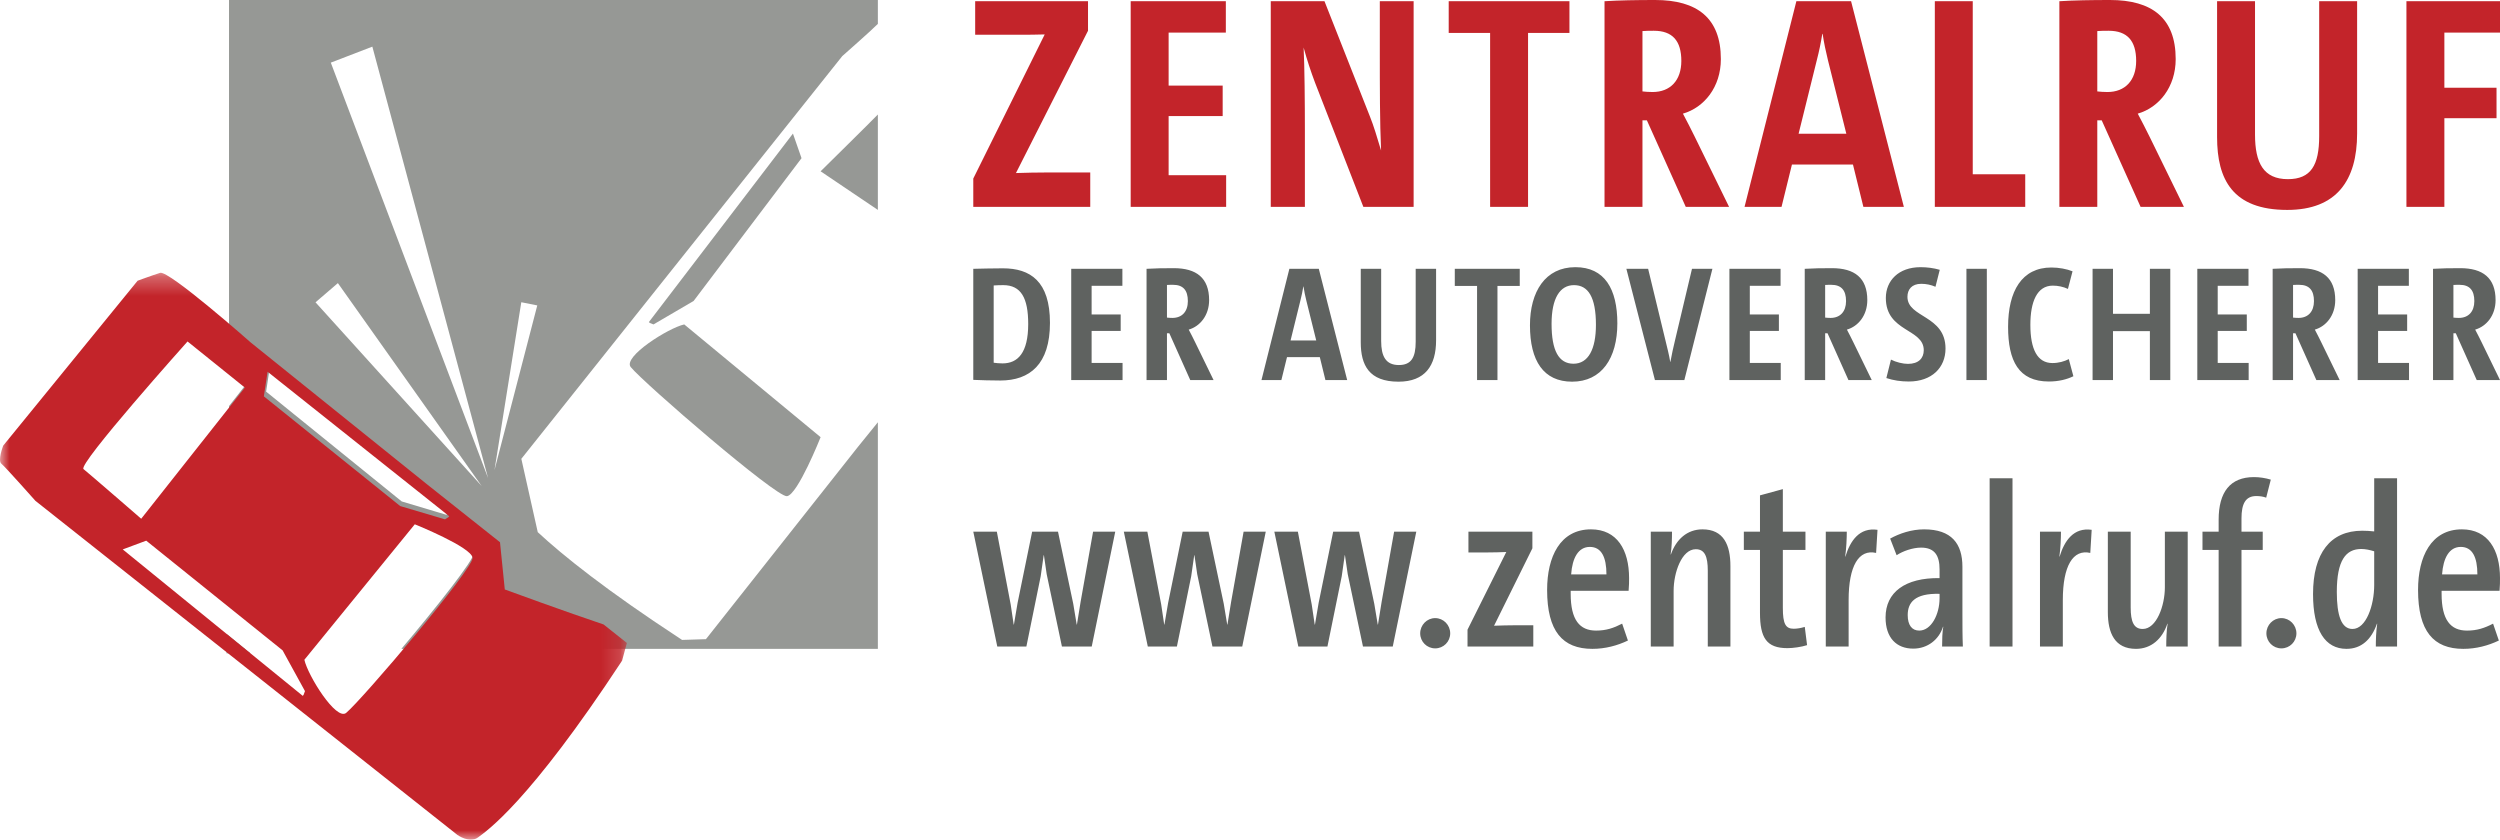
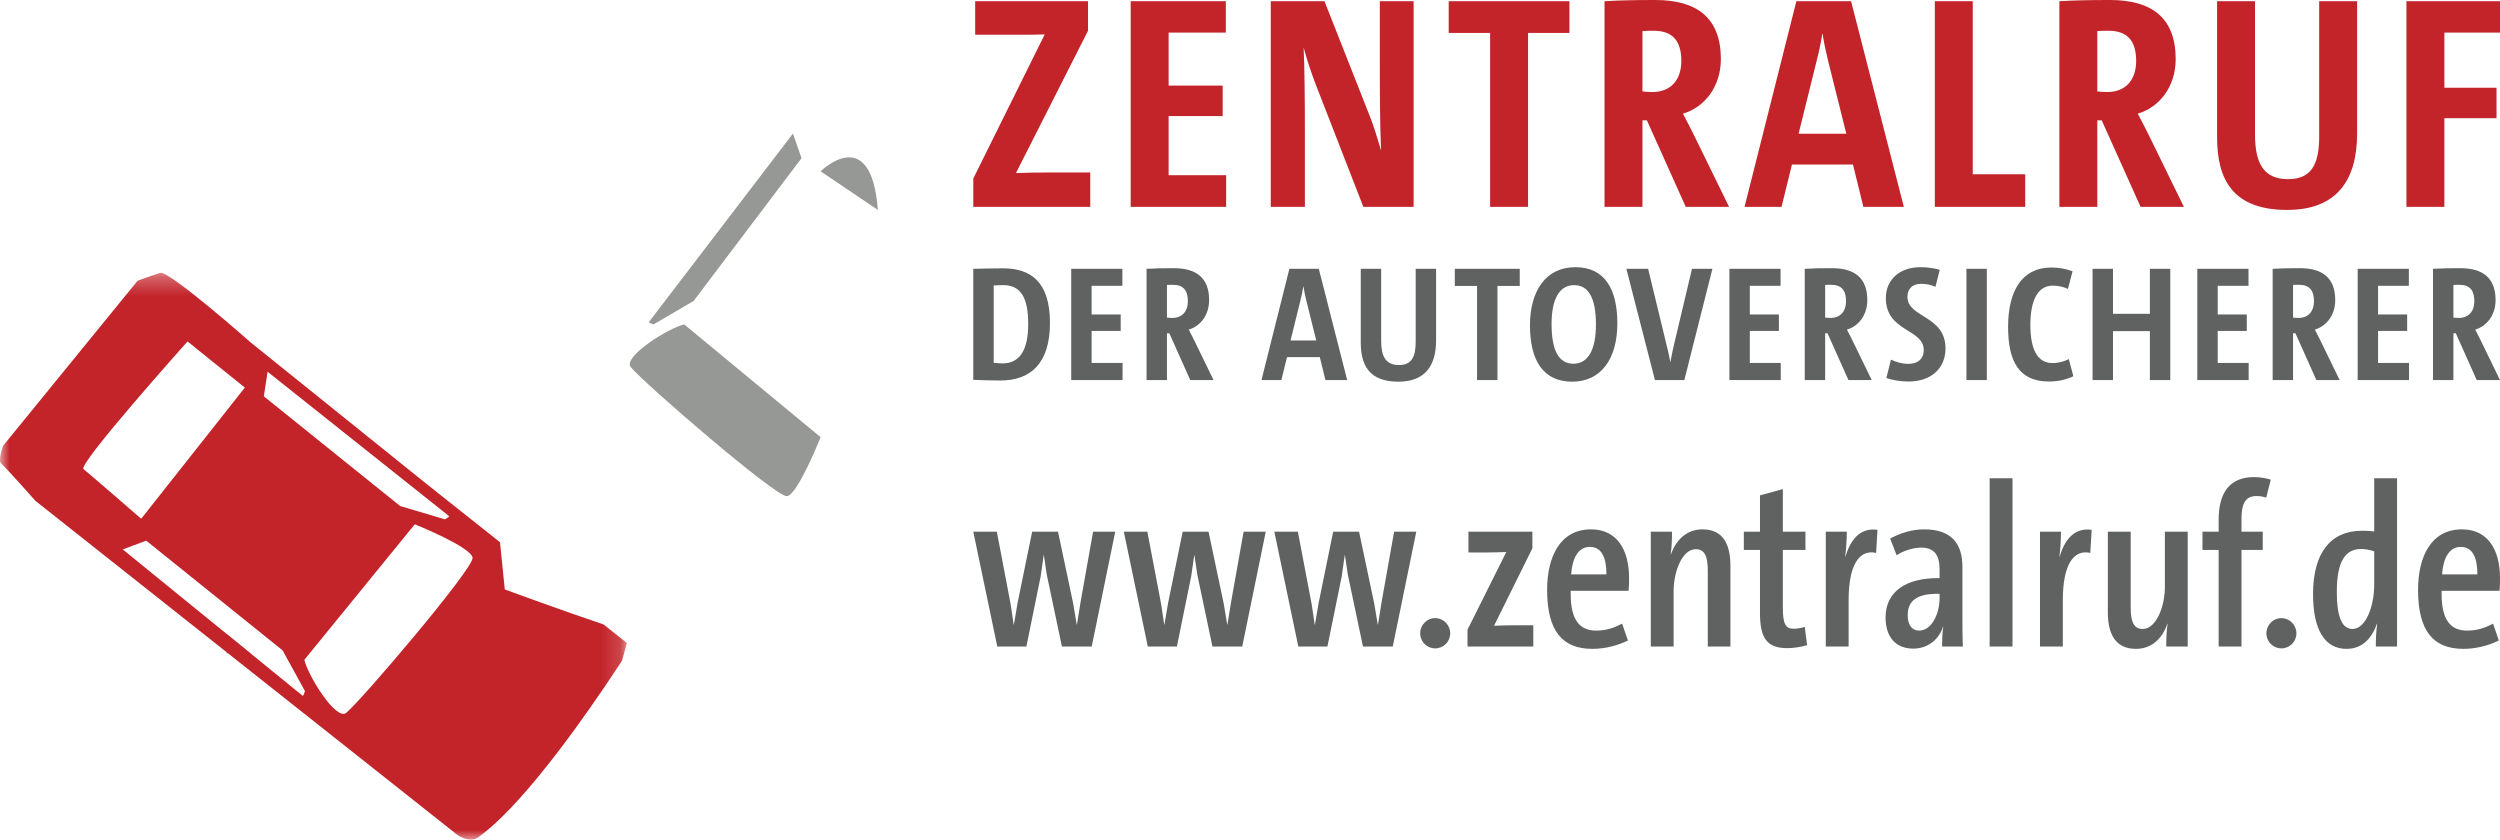
<svg xmlns="http://www.w3.org/2000/svg" xmlns:xlink="http://www.w3.org/1999/xlink" width="131px" height="44px" viewBox="0 0 131 44">
  <title>Logo_Zentralruf.de_RGB_positiv</title>
  <desc>Created with Sketch.</desc>
  <defs>
    <polygon id="path-1" points="0 0.293 32.849 0.293 32.849 30 0 30" />
  </defs>
  <g id="Symbols" stroke="none" stroke-width="1" fill="none" fill-rule="evenodd">
    <g id="Assets/Logo-Zentralruf.de">
      <g id="Logo_Zentralruf.de_RGB_positiv">
-         <path d="M46,11 L46,6 C45.645,6.371 43,8.976 43,8.976 L46,11" id="Fill-1" fill="#969895" />
+         <path d="M46,11 C45.645,6.371 43,8.976 43,8.976 L46,11" id="Fill-1" fill="#969895" />
        <polyline id="Fill-2" fill="#969895" points="36.345 15.771 42 8.289 41.55 7 34 16.878 34.05 16.922 34.243 17 36.345 15.771" />
        <path d="M33.052,19.236 C33.738,20.079 40.671,26.061 41.234,26 C41.796,25.939 43,22.908 43,22.908 L35.854,17 C35.02,17.186 32.618,18.702 33.052,19.236" id="Fill-3" fill="#969895" />
-         <path d="M25.911,24.633 L27.316,15.837 L28.153,16.004 L25.911,24.633 Z M17.334,3.282 L19.511,2.444 L25.576,25.052 L17.334,3.282 Z M16.533,15.841 L17.705,14.835 L25.241,25.47 L16.533,15.841 Z M23.562,26.86 L23.385,26.974 L21.051,26.276 L13.945,20.522 L14.14,19.23 L23.604,26.809 L23.562,26.86 Z M46,1.253 L46,0 L12,0 L12,19.288 L12.955,20.061 L12,21.278 L12,31.479 L14.922,33.845 L15.006,34 L16.331,34 L21.811,27.233 C21.811,27.233 24.763,28.43 24.822,28.989 C24.856,29.318 22.854,31.84 21.032,34 L46,34 L46,22.127 L44.969,23.4 L36.991,33.492 L35.741,33.532 C31.764,30.935 29.488,29.1 28.178,27.885 L27.318,24.042 L44.134,2.941 C44.134,2.941 45.612,1.639 46,1.253 Z" id="Fill-4" fill="#969895" />
        <g id="Group-8" transform="translate(0, 14)">
          <mask id="mask-2" fill="white">
            <use xlink:href="#path-1" />
          </mask>
          <g id="Clip-6" />
          <polyline id="Fill-5" fill="#939793" mask="url(#mask-2)" points="11.869 19.212 11.869 20.234 13.125 20.234 11.869 19.212" />
          <path d="M18.139,23.355 C17.616,23.786 16.131,21.4 15.949,20.572 L21.735,13.473 C21.735,13.473 24.704,14.669 24.763,15.228 C24.822,15.786 18.965,22.674 18.139,23.355 Z M15.907,22.411 L15.865,22.463 L6.432,14.789 L7.662,14.331 L14.808,20.079 L15.981,22.215 L15.907,22.411 Z M9.827,3.893 L12.83,6.309 L7.399,13.182 C7.399,13.182 4.687,10.83 4.376,10.58 C4.065,10.33 9.827,3.893 9.827,3.893 Z M14.021,5.479 L23.538,13.05 L23.496,13.101 L23.319,13.214 L20.971,12.518 L13.826,6.769 L14.021,5.479 Z M31.626,18.721 C29.767,18.103 26.451,16.888 26.451,16.888 L26.2,14.413 L22.415,11.409 L13.155,3.96 C13.155,3.96 8.846,0.152 8.391,0.297 C7.935,0.442 7.211,0.71 7.211,0.71 L0.167,9.352 C0.167,9.352 -0.133,10.133 0.071,10.297 C0.274,10.46 1.855,12.243 1.855,12.243 L23.973,29.754 C23.973,29.754 24.612,30.21 25.049,29.88 C25.487,29.551 27.69,28.087 32.596,20.621 L32.849,19.691 L31.626,18.721 Z" id="Fill-7" fill="#C3242A" mask="url(#mask-2)" />
        </g>
        <path d="M55.018,16.918 C55.018,14.734 53.985,14.06 52.55,14.06 C51.989,14.06 51.374,14.078 51,14.086 L51,19.905 C51.436,19.922 51.9,19.939 52.417,19.939 C53.967,19.939 55.018,19.085 55.018,16.918 Z M53.878,16.978 C53.878,18.489 53.334,19.042 52.532,19.042 C52.372,19.042 52.185,19.024 52.069,19.007 L52.069,14.958 C52.194,14.95 52.381,14.941 52.568,14.941 C53.504,14.941 53.878,15.614 53.878,16.978 Z M58.822,19.914 L58.822,19.016 L57.201,19.016 L57.201,17.341 L58.724,17.341 L58.724,16.478 L57.201,16.478 L57.201,14.976 L58.813,14.976 L58.813,14.086 L56.132,14.086 L56.132,19.914 L58.822,19.914 Z M63.59,19.914 L62.627,17.937 C62.521,17.721 62.405,17.488 62.289,17.272 C62.886,17.099 63.358,16.521 63.358,15.727 C63.358,14.561 62.69,14.052 61.505,14.052 C60.979,14.052 60.489,14.06 60.079,14.086 L60.079,19.914 L61.149,19.914 L61.149,17.462 L61.273,17.462 L62.369,19.914 L63.59,19.914 Z M62.244,15.778 C62.244,16.331 61.933,16.659 61.434,16.659 C61.327,16.659 61.211,16.65 61.149,16.642 L61.149,14.932 C61.255,14.924 61.362,14.924 61.469,14.924 C61.995,14.924 62.244,15.208 62.244,15.778 Z M70.592,19.914 L69.105,14.086 L67.563,14.086 L66.102,19.914 L67.144,19.914 L67.439,18.713 L69.158,18.713 L69.452,19.914 L70.592,19.914 Z M68.971,17.842 L67.625,17.842 L68.142,15.744 C68.205,15.502 68.258,15.243 68.294,15.01 L68.303,15.01 C68.338,15.252 68.392,15.511 68.454,15.761 L68.971,17.842 Z M75.251,17.833 L75.251,14.086 L74.182,14.086 L74.182,17.911 C74.182,18.731 73.95,19.128 73.3,19.128 C72.614,19.128 72.373,18.67 72.373,17.868 L72.373,14.086 L71.304,14.086 L71.304,17.937 C71.304,19.137 71.741,20 73.282,20 C74.672,20 75.251,19.163 75.251,17.833 Z M79.635,14.984 L79.635,14.086 L76.231,14.086 L76.231,14.984 L77.398,14.984 L77.398,19.914 L78.467,19.914 L78.467,14.984 L79.635,14.984 Z M84.749,16.944 C84.749,15.139 84.081,14 82.549,14 C80.972,14 80.17,15.286 80.17,17.047 C80.17,18.912 80.883,20 82.379,20 C83.921,20 84.749,18.774 84.749,16.944 Z M83.627,17.021 C83.627,18.299 83.226,19.059 82.451,19.059 C81.676,19.059 81.302,18.368 81.302,16.97 C81.302,15.632 81.738,14.941 82.477,14.941 C83.217,14.941 83.627,15.563 83.627,17.021 Z M89.73,14.086 L88.66,14.086 L87.779,17.799 C87.681,18.196 87.601,18.575 87.529,18.964 L87.52,18.964 C87.467,18.627 87.351,18.17 87.271,17.842 L86.362,14.086 L85.222,14.086 L86.718,19.914 L88.26,19.914 L89.73,14.086 Z M93.311,19.914 L93.311,19.016 L91.69,19.016 L91.69,17.341 L93.214,17.341 L93.214,16.478 L91.69,16.478 L91.69,14.976 L93.302,14.976 L93.302,14.086 L90.621,14.086 L90.621,19.914 L93.311,19.914 Z M98.079,19.914 L97.116,17.937 C97.01,17.721 96.894,17.488 96.778,17.272 C97.375,17.099 97.847,16.521 97.847,15.727 C97.847,14.561 97.179,14.052 95.994,14.052 C95.468,14.052 94.978,14.06 94.568,14.086 L94.568,19.914 L95.638,19.914 L95.638,17.462 L95.762,17.462 L96.858,19.914 L98.079,19.914 Z M96.733,15.778 C96.733,16.331 96.421,16.659 95.923,16.659 C95.816,16.659 95.7,16.65 95.638,16.642 L95.638,14.932 C95.745,14.924 95.851,14.924 95.958,14.924 C96.484,14.924 96.733,15.208 96.733,15.778 Z M101.945,18.265 C101.945,16.512 99.95,16.659 99.95,15.554 C99.95,15.174 100.172,14.872 100.671,14.872 C100.938,14.872 101.179,14.924 101.419,15.027 L101.643,14.138 C101.322,14.043 100.965,14 100.636,14 C99.486,14 98.818,14.708 98.818,15.614 C98.818,17.401 100.805,17.211 100.805,18.351 C100.805,18.774 100.529,19.067 99.977,19.067 C99.718,19.067 99.353,18.981 99.086,18.843 L98.845,19.81 C99.21,19.931 99.593,19.991 100.021,19.991 C101.223,19.991 101.945,19.266 101.945,18.265 Z M103.041,19.914 L104.11,19.914 L104.11,14.086 L103.041,14.086 L103.041,19.914 Z M108.645,19.715 L108.405,18.817 C108.173,18.938 107.87,19.024 107.549,19.024 C106.756,19.024 106.391,18.299 106.391,17.021 C106.391,15.813 106.739,14.967 107.567,14.967 C107.843,14.967 108.119,15.027 108.36,15.139 L108.601,14.216 C108.297,14.095 107.888,14.017 107.495,14.017 C105.945,14.017 105.224,15.252 105.224,17.125 C105.224,18.912 105.776,19.991 107.362,19.991 C107.879,19.991 108.306,19.879 108.645,19.715 Z M113.723,19.914 L113.723,14.086 L112.654,14.086 L112.654,16.443 L110.721,16.443 L110.721,14.086 L109.651,14.086 L109.651,19.914 L110.721,19.914 L110.721,17.35 L112.654,17.35 L112.654,19.914 L113.723,19.914 Z M117.83,19.914 L117.83,19.016 L116.208,19.016 L116.208,17.341 L117.732,17.341 L117.732,16.478 L116.208,16.478 L116.208,14.976 L117.821,14.976 L117.821,14.086 L115.139,14.086 L115.139,19.914 L117.83,19.914 Z M122.598,19.914 L121.635,17.937 C121.528,17.721 121.413,17.488 121.297,17.272 C121.894,17.099 122.366,16.521 122.366,15.727 C122.366,14.561 121.698,14.052 120.513,14.052 C119.987,14.052 119.497,14.06 119.087,14.086 L119.087,19.914 L120.156,19.914 L120.156,17.462 L120.281,17.462 L121.377,19.914 L122.598,19.914 Z M121.252,15.778 C121.252,16.331 120.94,16.659 120.442,16.659 C120.334,16.659 120.219,16.65 120.156,16.642 L120.156,14.932 C120.263,14.924 120.37,14.924 120.477,14.924 C121.003,14.924 121.252,15.208 121.252,15.778 Z M126.233,19.914 L126.233,19.016 L124.611,19.016 L124.611,17.341 L126.135,17.341 L126.135,16.478 L124.611,16.478 L124.611,14.976 L126.224,14.976 L126.224,14.086 L123.542,14.086 L123.542,19.914 L126.233,19.914 Z M131,19.914 L130.038,17.937 C129.931,17.721 129.815,17.488 129.699,17.272 C130.296,17.099 130.768,16.521 130.768,15.727 C130.768,14.561 130.1,14.052 128.916,14.052 C128.39,14.052 127.899,14.06 127.49,14.086 L127.49,19.914 L128.559,19.914 L128.559,17.462 L128.684,17.462 L129.78,19.914 L131,19.914 Z M129.655,15.778 C129.655,16.331 129.343,16.659 128.844,16.659 C128.737,16.659 128.621,16.65 128.559,16.642 L128.559,14.932 C128.666,14.924 128.773,14.924 128.88,14.924 C129.406,14.924 129.655,15.208 129.655,15.778 Z" id="Fill-9" fill="#5F6260" />
        <path d="M57.129,10.84 L57.129,9.036 L55.008,9.036 C54.313,9.036 53.733,9.052 53.236,9.068 L57.012,1.612 L57.012,0.064 L51.099,0.064 L51.099,1.82 L53.335,1.82 C53.865,1.82 54.329,1.82 54.743,1.804 L51,9.356 L51,10.84 L57.129,10.84 Z M64.25,10.84 L64.25,9.18 L61.236,9.18 L61.236,6.083 L64.068,6.083 L64.068,4.486 L61.236,4.486 L61.236,1.708 L64.234,1.708 L64.234,0.064 L59.248,0.064 L59.248,10.84 L64.25,10.84 Z M74.074,10.84 L74.074,0.064 L72.302,0.064 L72.302,2.985 C72.302,4.406 72.302,6.45 72.368,7.887 C72.169,7.216 71.97,6.562 71.788,6.114 L69.403,0.064 L66.588,0.064 L66.588,10.84 L68.376,10.84 L68.376,6.801 C68.376,5.428 68.36,3.48 68.31,2.491 C68.492,3.161 68.691,3.752 68.906,4.326 L71.44,10.84 L74.074,10.84 Z M82.239,1.724 L82.239,0.064 L75.912,0.064 L75.912,1.724 L78.082,1.724 L78.082,10.84 L80.07,10.84 L80.07,1.724 L82.239,1.724 Z M90.604,10.84 L88.814,7.184 C88.616,6.785 88.401,6.354 88.185,5.955 C89.295,5.636 90.173,4.566 90.173,3.097 C90.173,0.942 88.93,0 86.728,0 C85.751,0 84.839,0.016 84.077,0.064 L84.077,10.84 L86.065,10.84 L86.065,6.306 L86.297,6.306 L88.334,10.84 L90.604,10.84 Z M88.102,3.193 C88.102,4.215 87.523,4.822 86.595,4.822 C86.396,4.822 86.181,4.805 86.065,4.79 L86.065,1.628 C86.264,1.612 86.462,1.612 86.661,1.612 C87.639,1.612 88.102,2.14 88.102,3.193 Z M99.762,10.84 L96.996,0.064 L94.13,0.064 L91.414,10.84 L93.352,10.84 L93.898,8.621 L97.095,8.621 L97.641,10.84 L99.762,10.84 Z M96.748,7.009 L94.246,7.009 L95.207,3.129 C95.323,2.682 95.422,2.203 95.488,1.773 L95.505,1.773 C95.572,2.219 95.671,2.698 95.786,3.161 L96.748,7.009 Z M106.122,10.84 L106.122,9.132 L103.372,9.132 L103.372,0.064 L101.385,0.064 L101.385,10.84 L106.122,10.84 Z M114.437,10.84 L112.648,7.184 C112.449,6.785 112.233,6.354 112.018,5.955 C113.128,5.636 114.006,4.566 114.006,3.097 C114.006,0.942 112.763,0 110.561,0 C109.584,0 108.672,0.016 107.911,0.064 L107.911,10.84 L109.898,10.84 L109.898,6.306 L110.13,6.306 L112.167,10.84 L114.437,10.84 Z M111.935,3.193 C111.935,4.215 111.355,4.822 110.428,4.822 C110.229,4.822 110.014,4.805 109.898,4.79 L109.898,1.628 C110.097,1.612 110.295,1.612 110.494,1.612 C111.471,1.612 111.935,2.14 111.935,3.193 Z M123.513,6.993 L123.513,0.064 L121.525,0.064 L121.525,7.137 C121.525,8.653 121.095,9.388 119.886,9.388 C118.61,9.388 118.163,8.541 118.163,7.056 L118.163,0.064 L116.175,0.064 L116.175,7.184 C116.175,9.403 116.987,11 119.853,11 C122.436,11 123.513,9.451 123.513,6.993 Z M131,1.708 L131,0.064 L126.097,0.064 L126.097,10.84 L128.085,10.84 L128.085,6.195 L130.818,6.195 L130.818,4.598 L128.085,4.598 L128.085,1.708 L131,1.708 Z" id="Fill-10" fill="#C3242A" />
        <path d="M54.702,29.094 L54.846,30.087 L55.645,33.879 L57.206,33.879 L58.439,27.859 L57.278,27.859 L56.625,31.529 L56.431,32.728 L56.419,32.728 L56.238,31.638 L55.439,27.859 L54.085,27.859 L53.322,31.589 L53.129,32.728 L53.117,32.728 L52.96,31.674 L52.234,27.859 L51,27.859 L52.258,33.879 L53.782,33.879 L54.532,30.196 L54.689,29.094 L54.702,29.094 Z M62.589,29.094 L62.734,30.087 L63.532,33.879 L65.093,33.879 L66.326,27.859 L65.165,27.859 L64.512,31.529 L64.318,32.728 L64.306,32.728 L64.125,31.638 L63.327,27.859 L61.972,27.859 L61.21,31.589 L61.016,32.728 L61.004,32.728 L60.847,31.674 L60.121,27.859 L58.888,27.859 L60.145,33.879 L61.669,33.879 L62.419,30.196 L62.577,29.094 L62.589,29.094 Z M70.476,29.094 L70.621,30.087 L71.42,33.879 L72.98,33.879 L74.214,27.859 L73.052,27.859 L72.399,31.529 L72.206,32.728 L72.194,32.728 L72.012,31.638 L71.214,27.859 L69.859,27.859 L69.097,31.589 L68.904,32.728 L68.891,32.728 L68.734,31.674 L68.008,27.859 L66.775,27.859 L68.032,33.879 L69.557,33.879 L70.307,30.196 L70.464,29.094 L70.476,29.094 Z M75.204,32.389 C74.769,32.389 74.418,32.752 74.418,33.188 C74.418,33.624 74.769,33.975 75.204,33.975 C75.64,33.975 75.991,33.624 75.991,33.188 C75.991,32.752 75.64,32.389 75.204,32.389 Z M80.345,33.879 L80.345,32.764 L79.402,32.764 C79.063,32.764 78.616,32.776 78.289,32.788 L80.297,28.731 L80.297,27.859 L76.946,27.859 L76.946,28.949 L77.878,28.949 C78.277,28.949 78.64,28.937 78.93,28.925 L76.898,32.995 L76.898,33.879 L80.345,33.879 Z M85.364,30.293 C85.364,28.815 84.734,27.738 83.368,27.738 C81.747,27.738 81.069,29.179 81.069,30.911 C81.069,33.079 81.88,34 83.44,34 C84.118,34 84.747,33.83 85.303,33.564 L85.001,32.679 C84.553,32.91 84.166,33.043 83.634,33.043 C82.775,33.043 82.304,32.486 82.304,31.117 L82.304,30.959 L85.339,30.959 C85.364,30.705 85.364,30.463 85.364,30.293 Z M84.178,30.099 L82.328,30.099 C82.388,29.239 82.702,28.658 83.307,28.658 C83.912,28.658 84.178,29.191 84.178,30.099 Z M90.674,33.879 L90.674,29.663 C90.674,28.561 90.323,27.738 89.21,27.738 C88.412,27.738 87.831,28.258 87.553,29.058 L87.541,29.046 C87.601,28.707 87.613,28.21 87.613,27.859 L86.501,27.859 L86.501,33.879 L87.698,33.879 L87.698,30.959 C87.698,30.003 88.122,28.779 88.859,28.779 C89.331,28.779 89.488,29.166 89.488,29.906 L89.488,33.879 L90.674,33.879 Z M94.691,33.806 L94.57,32.849 C94.376,32.91 94.171,32.946 93.989,32.946 C93.566,32.946 93.421,32.691 93.421,31.856 L93.421,28.815 L94.606,28.815 L94.606,27.859 L93.421,27.859 L93.421,25.63 L92.223,25.957 L92.223,27.859 L91.377,27.859 L91.377,28.815 L92.223,28.815 L92.223,32.11 C92.223,33.418 92.562,33.963 93.663,33.963 C93.953,33.963 94.389,33.903 94.691,33.806 Z M98.381,27.762 C97.437,27.628 96.953,28.331 96.699,29.166 L96.687,29.166 C96.747,28.755 96.772,28.21 96.772,27.859 L95.671,27.859 L95.671,33.879 L96.868,33.879 L96.868,31.444 C96.868,29.651 97.4,28.767 98.308,28.973 L98.381,27.762 Z M102.854,33.879 C102.831,33.37 102.831,32.74 102.831,32.195 L102.831,29.7 C102.831,28.489 102.262,27.738 100.822,27.738 C100.157,27.738 99.528,27.956 99.044,28.222 L99.383,29.094 C99.709,28.876 100.23,28.695 100.665,28.695 C101.391,28.695 101.633,29.131 101.633,29.833 L101.633,30.293 C99.831,30.269 98.803,31.032 98.803,32.353 C98.803,33.431 99.383,33.988 100.254,33.988 C101.016,33.988 101.609,33.504 101.815,32.837 L101.827,32.849 C101.778,33.103 101.766,33.516 101.766,33.879 L102.854,33.879 Z M101.633,31.347 C101.633,32.195 101.198,33.043 100.568,33.043 C100.182,33.043 99.964,32.752 99.964,32.231 C99.964,31.589 100.314,31.081 101.633,31.117 L101.633,31.347 Z M104.257,33.879 L105.455,33.879 L105.455,25.061 L104.257,25.061 L104.257,33.879 Z M109.604,27.762 C108.661,27.628 108.177,28.331 107.923,29.166 L107.911,29.166 C107.971,28.755 107.995,28.21 107.995,27.859 L106.895,27.859 L106.895,33.879 L108.092,33.879 L108.092,31.444 C108.092,29.651 108.624,28.767 109.531,28.973 L109.604,27.762 Z M110.451,27.859 L110.451,32.074 C110.451,33.176 110.813,34 111.926,34 C112.725,34 113.305,33.479 113.571,32.679 L113.583,32.691 C113.523,33.031 113.511,33.527 113.511,33.879 L114.636,33.879 L114.636,27.859 L113.439,27.859 L113.439,30.778 C113.439,31.735 113.003,32.958 112.277,32.958 C111.806,32.958 111.648,32.571 111.648,31.832 L111.648,27.859 L110.451,27.859 Z M118.99,25.133 C118.712,25.048 118.398,25 118.108,25 C116.862,25 116.257,25.787 116.257,27.229 L116.257,27.859 L115.41,27.859 L115.41,28.815 L116.257,28.815 L116.257,33.879 L117.454,33.879 L117.454,28.815 L118.567,28.815 L118.567,27.859 L117.454,27.859 L117.454,27.168 C117.454,26.405 117.66,25.993 118.229,25.993 C118.41,25.993 118.591,26.017 118.748,26.078 L118.99,25.133 Z M119.545,32.389 C119.11,32.389 118.759,32.752 118.759,33.188 C118.759,33.624 119.11,33.975 119.545,33.975 C119.981,33.975 120.332,33.624 120.332,33.188 C120.332,32.752 119.981,32.389 119.545,32.389 Z M125.606,33.879 L125.606,25.061 L124.408,25.061 L124.408,27.846 C124.178,27.822 123.984,27.81 123.779,27.81 C122.11,27.81 121.203,28.985 121.203,31.129 C121.203,33.043 121.844,34 122.956,34 C123.731,34 124.263,33.516 124.553,32.679 L124.565,32.691 C124.505,33.091 124.493,33.551 124.493,33.879 L125.606,33.879 Z M124.408,30.656 C124.408,31.723 123.984,32.958 123.271,32.958 C122.69,32.958 122.449,32.256 122.449,31.02 C122.449,29.36 122.92,28.767 123.731,28.767 C123.936,28.767 124.178,28.815 124.408,28.888 L124.408,30.656 Z M131,30.293 C131,28.815 130.371,27.738 129.005,27.738 C127.383,27.738 126.706,29.179 126.706,30.911 C126.706,33.079 127.517,34 129.077,34 C129.754,34 130.383,33.83 130.94,33.564 L130.637,32.679 C130.19,32.91 129.803,33.043 129.27,33.043 C128.411,33.043 127.94,32.486 127.94,31.117 L127.94,30.959 L130.976,30.959 C131,30.705 131,30.463 131,30.293 Z M129.815,30.099 L127.964,30.099 C128.025,29.239 128.339,28.658 128.944,28.658 C129.549,28.658 129.815,29.191 129.815,30.099 Z" id="Fill-11" fill="#5F6260" />
      </g>
    </g>
  </g>
</svg>